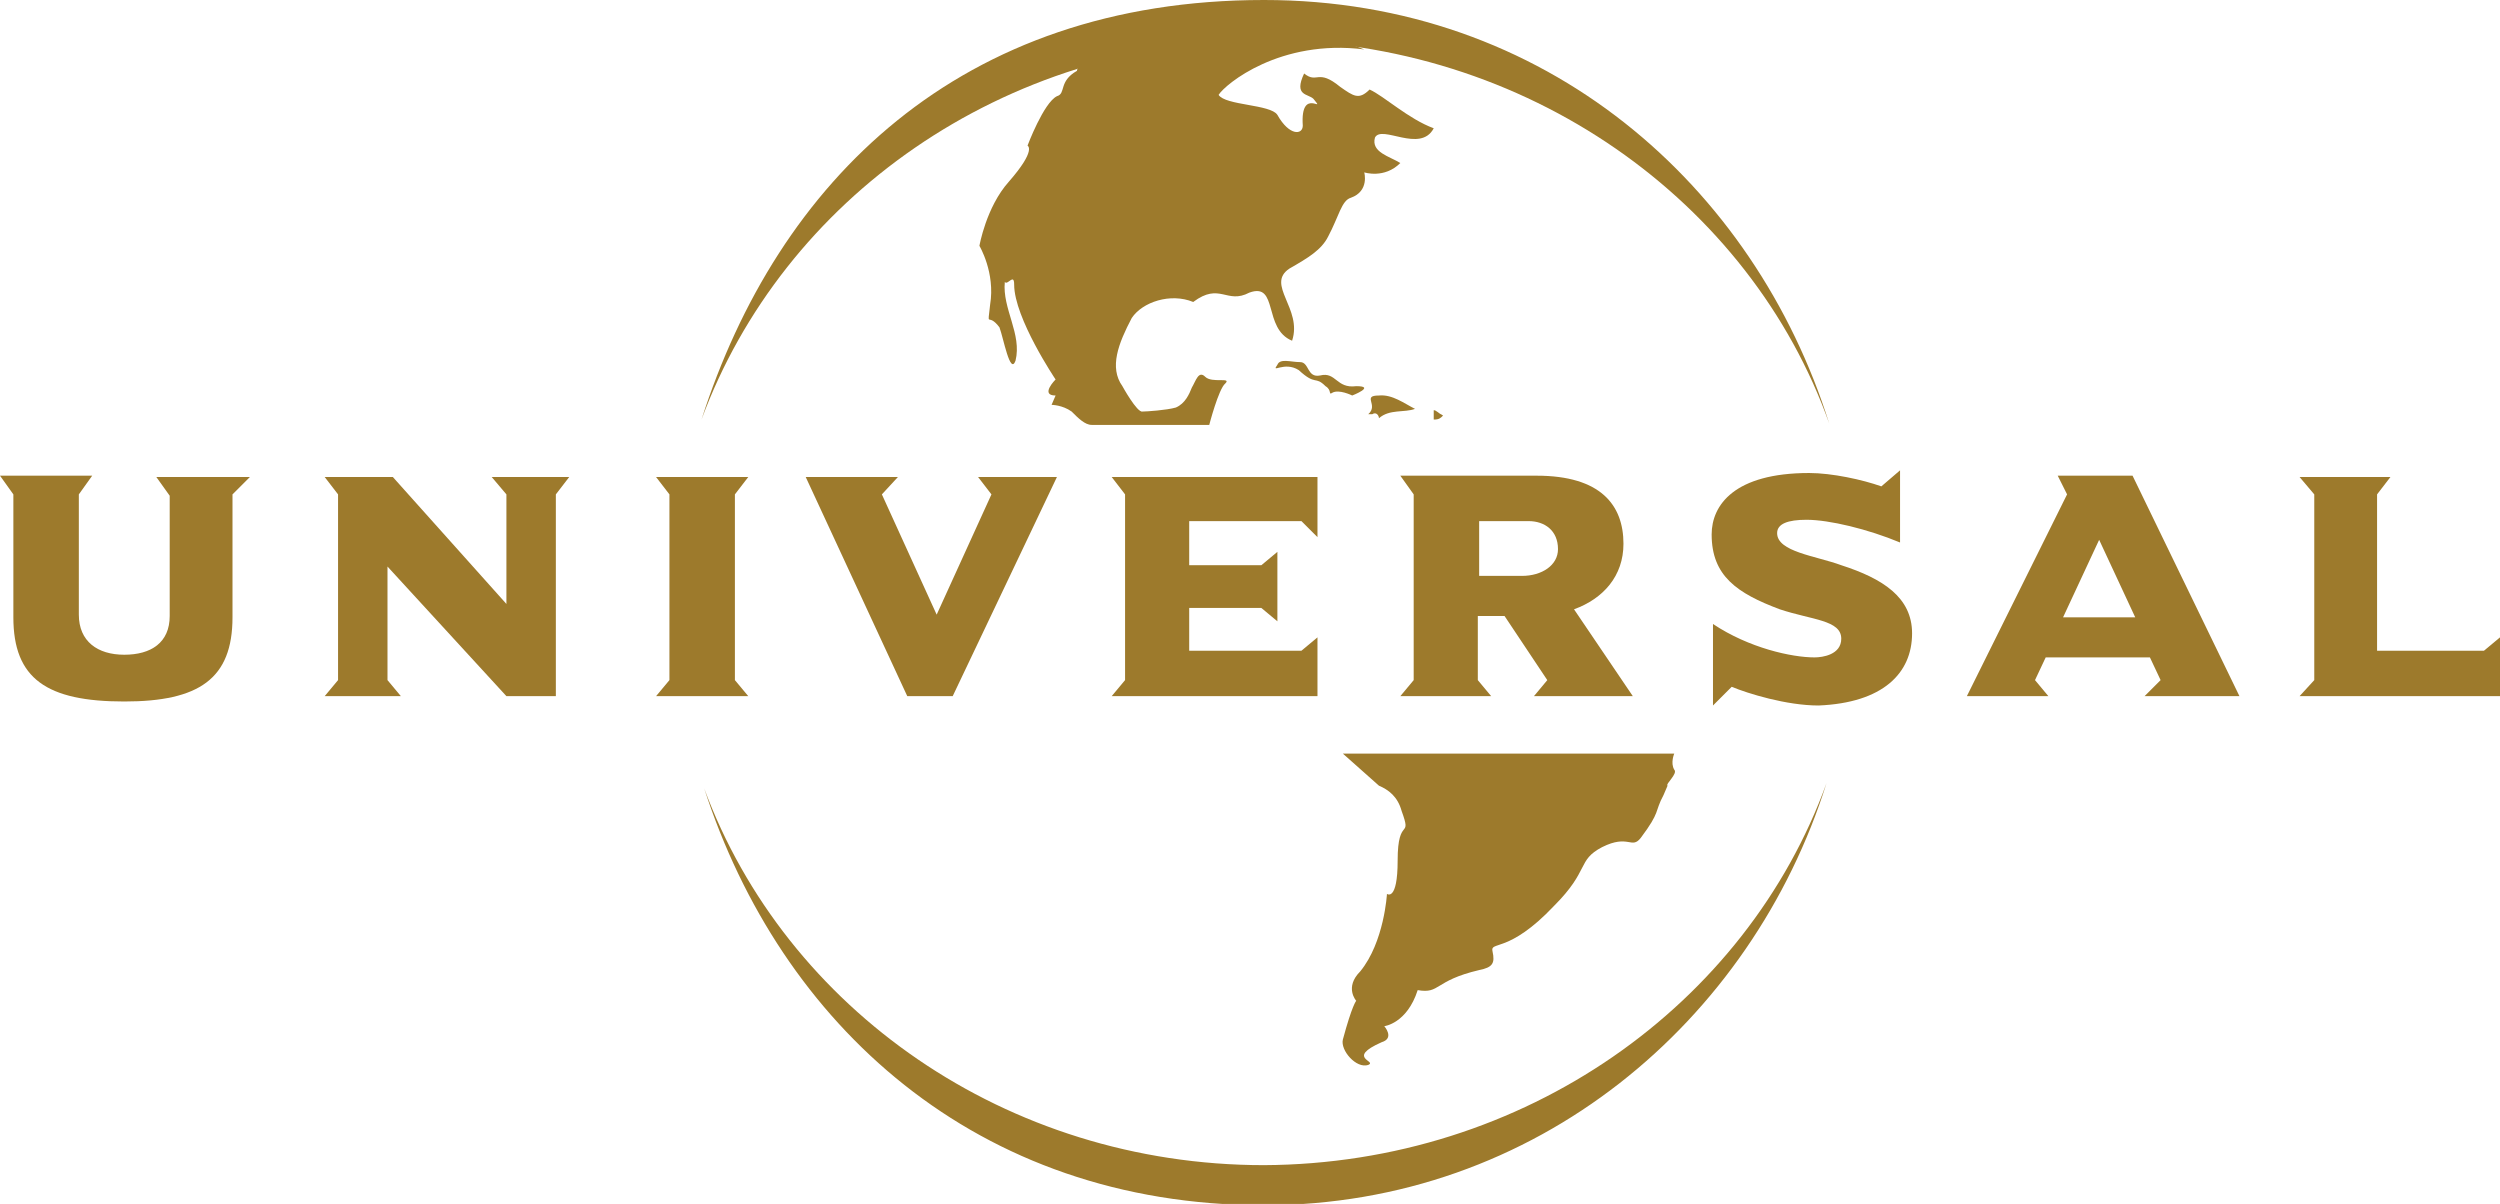
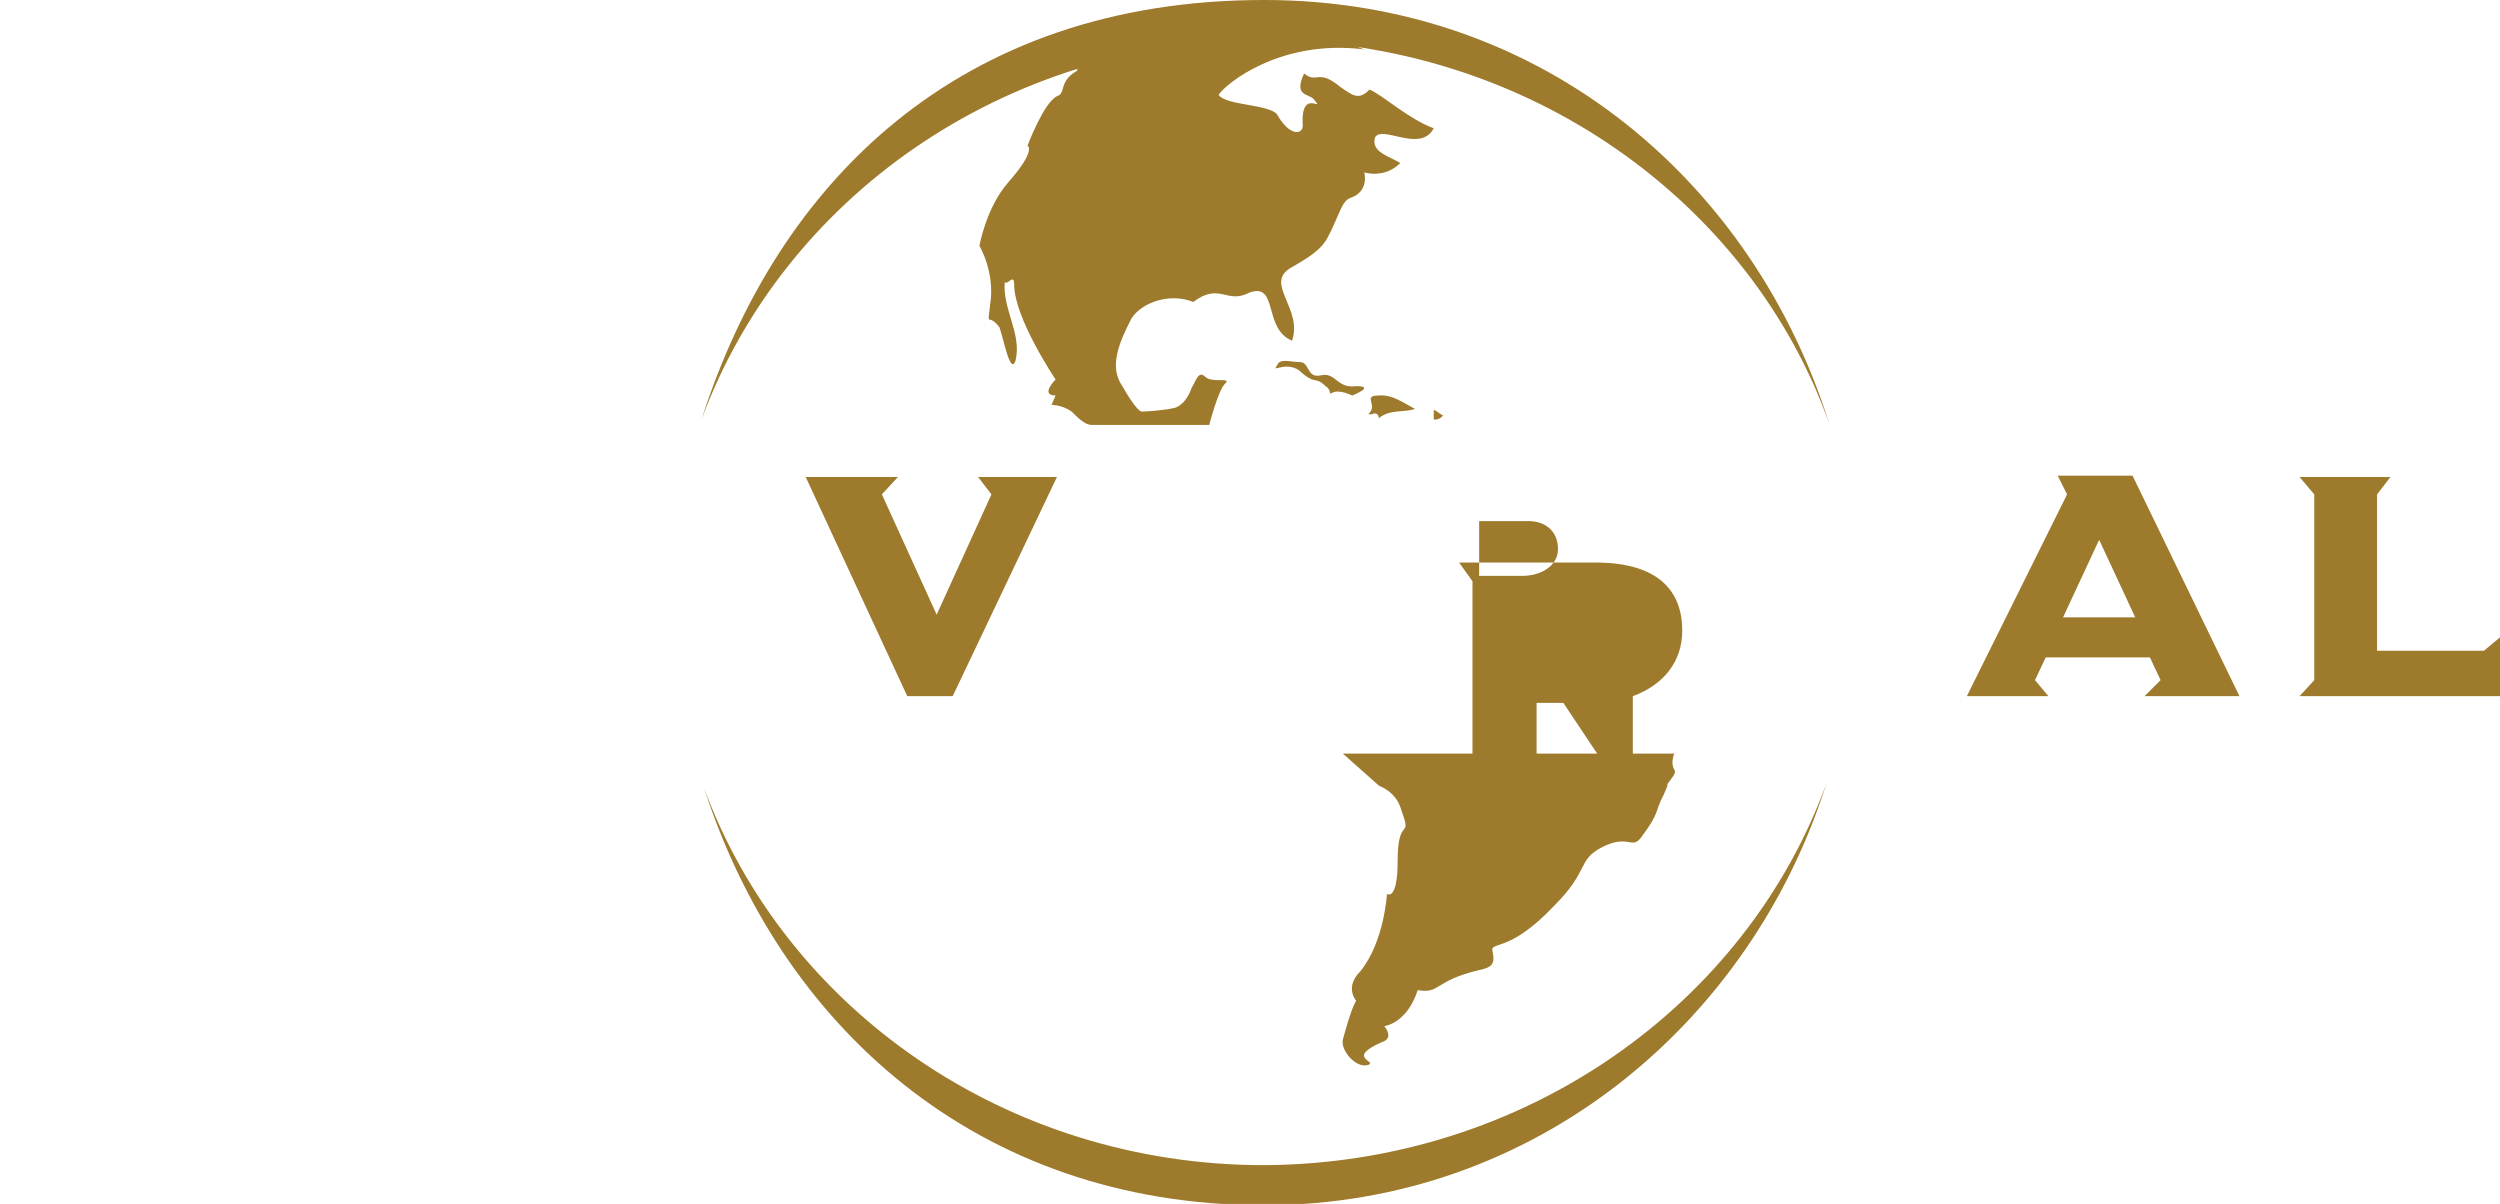
<svg xmlns="http://www.w3.org/2000/svg" id="Layer_1" x="0px" y="0px" viewBox="0 0 187.1 90.1" style="enable-background:new 0 0 187.1 90.1;" xml:space="preserve">
  <style type="text/css">	.st0{fill-rule:evenodd;clip-rule:evenodd;fill:#9D7A2C;}</style>
  <g>
    <path class="st0" d="M52.5,31.4C58.2,13.6,71.8,0,94.6,0c21.1,0,36.7,13.9,42.3,31.7c-5.9-16.6-22.6-28.7-42.3-28.7  C75,3.1,58.6,14.9,52.5,31.4L52.5,31.4z" />
    <path class="st0" d="M136.7,58.6c-5.6,17.8-21.7,31.6-42.1,31.6c-21.6,0-36.2-13.6-41.9-31.2c6.1,16.5,22.6,28.2,41.9,28.2  C114.1,87.1,130.7,75.2,136.7,58.6L136.7,58.6z" />
    <path class="st0" d="M105.9,30.6c-0.8,0.3-1.9,0-2.7,0.7c0-0.2-0.2-0.5-0.5-0.3h-0.3c0.8-0.7-0.5-1.4,0.8-1.4  C104.2,29.5,105.1,30.2,105.9,30.6L105.9,30.6z" />
    <polygon class="st0" points="187.1,52.1 187.1,47.7 185.9,48.7 177.9,48.7 177.9,37 178.9,35.7 172.1,35.7 173.2,37 173.2,50.9   172.1,52.1 187.1,52.1  " />
    <path class="st0" d="M159.8,46.2h-5.4l2.7-5.8L159.8,46.2L159.8,46.2z M167.6,52.1l-8-16.5H154l0.7,1.4l-7.5,15.1h6.1l-1-1.2  l0.8-1.7h7.8l0.8,1.7l-1.2,1.2H167.6L167.6,52.1z" />
-     <path class="st0" d="M143.1,47.4c0-2.7-2.2-4.1-5.3-5.1c-1.9-0.7-4.8-1-4.8-2.4c0-0.7,0.8-1,2.2-1c1.7,0,4.6,0.7,7,1.7v-5.4  l-1.4,1.2c-1.4-0.5-3.7-1-5.4-1c-5.6,0-7.3,2.4-7.3,4.6c0,3.1,1.9,4.4,5.1,5.6c2.4,0.8,4.6,0.8,4.6,2.2c0,1.2-1.4,1.4-2,1.4  c-1.7,0-4.9-0.7-7.6-2.5v6.1l1.4-1.4c1.2,0.5,4.1,1.4,6.5,1.4C140.9,52.6,143.1,50.4,143.1,47.4L143.1,47.4z" />
-     <path class="st0" d="M116.6,41.1c0,1.2-1.2,2-2.7,2h-3.2V39h3.7C115.6,39,116.6,39.7,116.6,41.1L116.6,41.1z M122.2,52.1l-4.4-6.5  c2.2-0.8,3.7-2.5,3.7-4.9c0-2.9-1.7-5.1-6.5-5.1h-10.2l1,1.4v13.9l-1,1.2h6.8l-1-1.2v-4.8h2l3.2,4.8l-1,1.2H122.2L122.2,52.1z" />
-     <polygon class="st0" points="98.6,52.1 98.6,47.7 97.4,48.7 89,48.7 89,45.5 94.4,45.5 95.6,46.5 95.6,41.3 94.4,42.3 89,42.3   89,39 97.4,39 98.6,40.2 98.6,35.7 83.2,35.7 84.2,37 84.2,50.9 83.2,52.1 98.6,52.1  " />
+     <path class="st0" d="M116.6,41.1c0,1.2-1.2,2-2.7,2h-3.2V39h3.7C115.6,39,116.6,39.7,116.6,41.1L116.6,41.1z M122.2,52.1c2.2-0.8,3.7-2.5,3.7-4.9c0-2.9-1.7-5.1-6.5-5.1h-10.2l1,1.4v13.9l-1,1.2h6.8l-1-1.2v-4.8h2l3.2,4.8l-1,1.2H122.2L122.2,52.1z" />
    <polygon class="st0" points="79.1,35.7 73.2,35.7 74.2,37 70.1,46 66,37 67.2,35.7 60.3,35.7 67.9,52.1 71.3,52.1 79.1,35.7  " />
-     <polygon class="st0" points="56,52.1 55,50.9 55,37 56,35.7 49.1,35.7 50.1,37 50.1,50.9 49.1,52.1 56,52.1  " />
-     <polygon class="st0" points="42.6,35.7 36.8,35.7 37.9,37 37.9,45.2 29.4,35.7 24.3,35.7 25.3,37 25.3,50.9 24.3,52.1 30,52.1   29,50.9 29,42.4 37.9,52.1 41.6,52.1 41.6,37 42.6,35.7  " />
-     <path class="st0" d="M18.7,35.7h-7l1,1.4v9c0,2-1.4,2.9-3.4,2.9S5.9,48,5.9,46v-9l1-1.4H0L1,37v9.2c0,4.6,2.5,6.3,8.3,6.3  c5.6,0,8.1-1.7,8.1-6.3V37L18.7,35.7L18.7,35.7z" />
    <path class="st0" d="M108,31.1c-0.2,0.2-0.3,0.3-0.7,0.3v-0.7C107.5,30.7,107.6,30.9,108,31.1L108,31.1z" />
    <path class="st0" d="M125.3,57.6c-0.3-0.5,0-1.2,0-1.2h-24.8l2.7,2.4c0.7,0.3,1.4,0.8,1.7,1.9c0.8,2.2-0.3,0.3-0.3,3.7  c0,3.1-0.8,2.5-0.8,2.5s-0.2,3.6-2,5.8c-1.2,1.2-0.3,2.2-0.3,2.2s-0.3,0.3-1,2.9c-0.2,0.8,1,2.2,1.9,1.9c0.7-0.3-1.7-0.5,1-1.7  c1-0.3,0.2-1.2,0.2-1.2s1.7-0.2,2.5-2.7c1.7,0.3,1.2-0.7,4.6-1.5c1-0.2,1.2-0.5,1-1.4c-0.2-0.8,1.2,0.2,4.6-3.4  c2.7-2.7,1.7-3.4,3.6-4.4c2-1,2.2,0.2,2.9-0.7c1.5-2,1-1.9,1.7-3.2l0.3-0.7C124.6,58.7,125.6,57.9,125.3,57.6L125.3,57.6z" />
    <path class="st0" d="M84,28.9c-1-1.4-0.3-3.2,0.7-5.1c0.8-1.2,2.9-1.9,4.6-1.2c2-1.5,2.5,0.2,4.2-0.7c2.2-0.8,1,2.7,3.2,3.6  c0.8-2.4-2-4.2-0.2-5.4c1.4-0.8,2.4-1.4,2.9-2.4c0.8-1.5,1-2.7,1.7-2.9c1.4-0.5,1-1.9,1-1.9s1.5,0.5,2.7-0.7  c-0.8-0.5-2.2-0.8-1.9-1.9c0.5-1,3.4,1.2,4.4-0.7c-1.9-0.7-3.7-2.4-4.8-2.9c-0.8,0.8-1.2,0.5-2.2-0.2c-1.7-1.4-1.7-0.2-2.7-1  c-0.8,1.7,0.3,1.5,0.7,1.9c1,1.2-1-1-0.8,2c0,0.7-1,0.8-1.9-0.8c-0.5-0.8-3.9-0.7-4.4-1.5c0.5-0.8,4.6-4.2,10.9-3.4  C93,0,80.6,3.9,80.6,5.3c-1.4,0.8-0.8,1.7-1.5,1.9c-1,0.5-2.2,3.7-2.2,3.7s0.7,0.3-1.4,2.7c-1.7,1.9-2.2,4.8-2.2,4.8s1.2,2,0.8,4.4  c-0.2,1.9-0.2,0.5,0.7,1.7c0.3,0.8,0.8,3.6,1.2,2.5c0.5-2-1-3.9-0.8-5.9c0.2,0.3,0.7-0.7,0.7,0.2c0,2.5,3.1,7.1,3.1,7.1  s-1.2,1.2,0,1.2l-0.3,0.7c0,0,0.8,0,1.5,0.5c0.5,0.5,1,1,1.5,1c1.2,0,8.8,0,8.8,0s0.7-2.7,1.2-3.1c0.5-0.5-1,0-1.5-0.5  c-0.5-0.5-0.7,0.3-1,0.8c-0.2,0.5-0.5,1.2-1.2,1.5c-0.7,0.2-2.2,0.3-2.5,0.3C85.1,30.9,84,28.9,84,28.9L84,28.9z" />
    <path class="st0" d="M95.6,27.3c0.2-0.5,1-0.2,1.7-0.2s0.5,1.2,1.5,1c1.2-0.3,1.2,1,2.7,0.8c1.5,0-0.3,0.7-0.3,0.7s-1-0.5-1.5-0.2  c-0.3,0.2,0-0.2-0.5-0.5c-0.8-0.8-0.7,0-2-1.2C96.1,27,95.1,28,95.6,27.3L95.6,27.3z" />
  </g>
</svg>